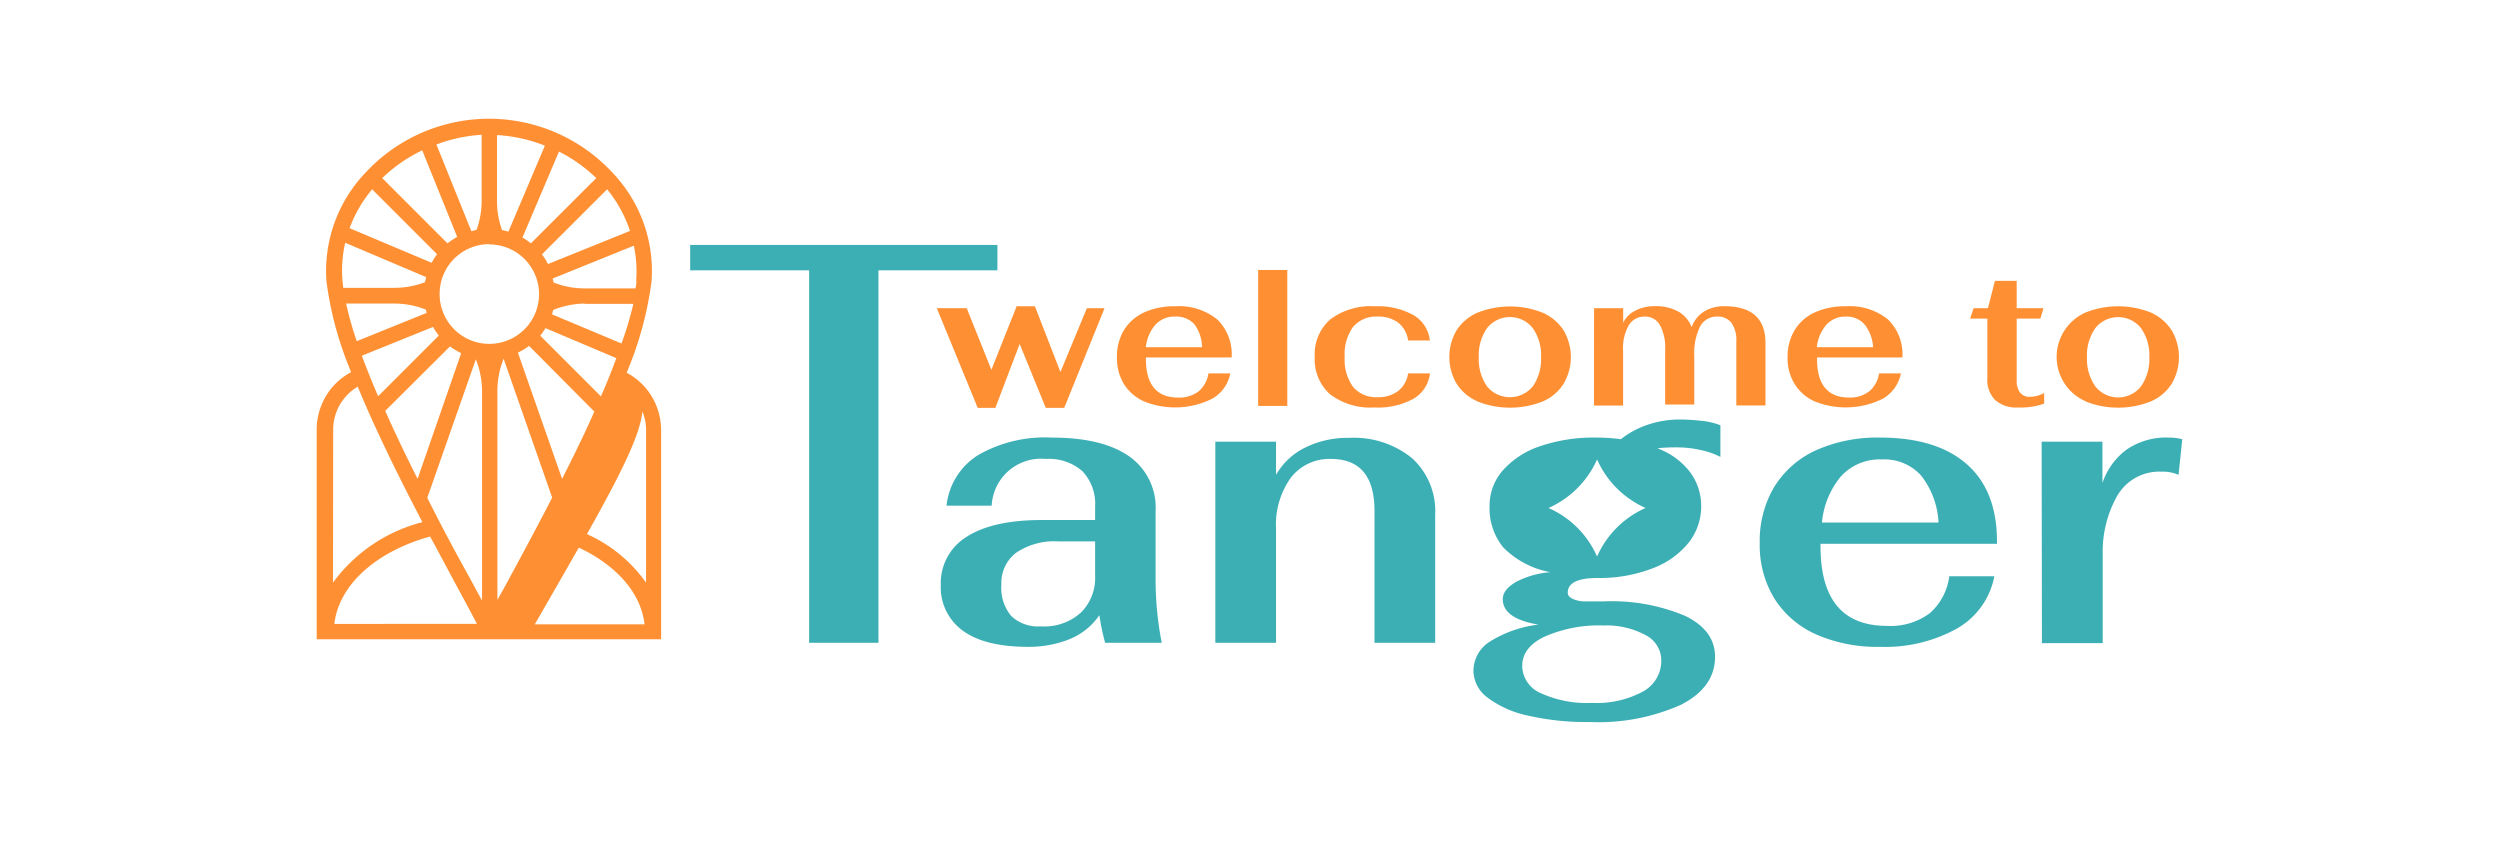
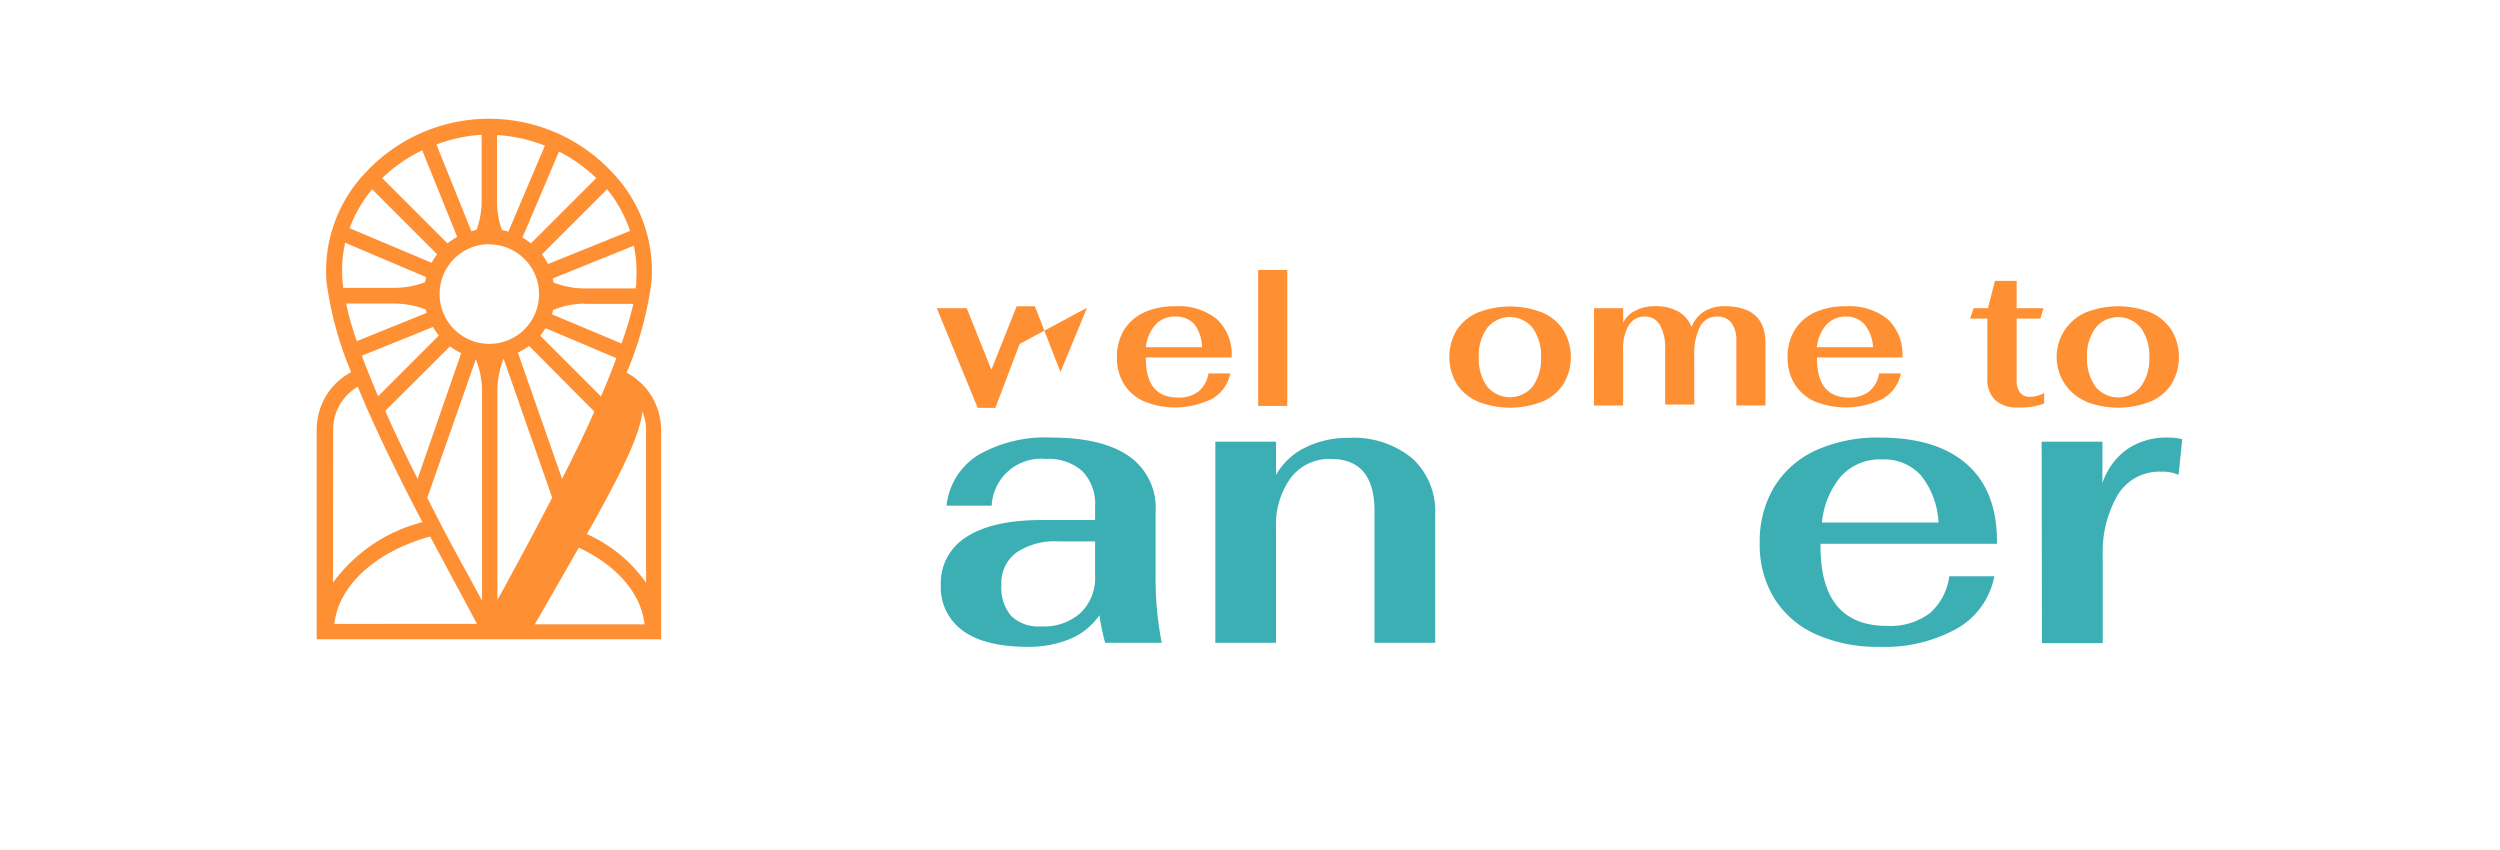
<svg xmlns="http://www.w3.org/2000/svg" viewBox="0 0 257.44 87.49">
  <defs>
    <style>.cls-1{fill:none;}.cls-2{fill:#ff8f33;}.cls-3{fill:#3cafb5;}</style>
  </defs>
  <g id="Layer_2" data-name="Layer 2">
    <g id="Layer_1-2" data-name="Layer 1">
      <rect class="cls-1" width="257.44" height="87.49" />
-       <path class="cls-2" d="M96.47,31.74h3.08l2.54,6.34,2.6-6.54h1.88l2.63,6.77,2.72-6.57h1.82L109.59,42h-1.9L105,35.42,102.5,42h-1.82Z" />
+       <path class="cls-2" d="M96.47,31.74h3.08l2.54,6.34,2.6-6.54h1.88l2.63,6.77,2.72-6.57h1.82h-1.9L105,35.42,102.5,42h-1.82Z" />
      <path class="cls-2" d="M123.44,40.29a3,3,0,0,0,1-1.84h2.25a3.81,3.81,0,0,1-1.87,2.61,8.56,8.56,0,0,1-7,.28,4.68,4.68,0,0,1-2.08-1.79,5.11,5.11,0,0,1-.72-2.76,5.3,5.3,0,0,1,.72-2.8,4.81,4.81,0,0,1,2.08-1.82,7.47,7.47,0,0,1,3.19-.63,6.24,6.24,0,0,1,4.33,1.35,5,5,0,0,1,1.49,3.92H118v.13q0,4,3.32,4A3.28,3.28,0,0,0,123.44,40.29ZM119,33.42a4.09,4.09,0,0,0-1,2.33h5.78A4.05,4.05,0,0,0,123,33.4a2.47,2.47,0,0,0-1.92-.8A2.64,2.64,0,0,0,119,33.42Z" />
      <path class="cls-2" d="M129.56,27.8h3v14h-3Z" />
-       <path class="cls-2" d="M137,40.63a4.78,4.78,0,0,1-1.61-3.88A4.75,4.75,0,0,1,137,32.88a6.91,6.91,0,0,1,4.54-1.34,7.61,7.61,0,0,1,4,.9,3.45,3.45,0,0,1,1.7,2.62H145a2.8,2.8,0,0,0-1-1.82,3.36,3.36,0,0,0-2.12-.64,3.1,3.1,0,0,0-2.55,1.07,4.79,4.79,0,0,0-.86,3.08,4.84,4.84,0,0,0,.86,3.09,3.1,3.1,0,0,0,2.55,1.06,3.38,3.38,0,0,0,2.1-.64A2.81,2.81,0,0,0,145,38.45h2.25a3.45,3.45,0,0,1-1.71,2.62,7.62,7.62,0,0,1-4,.89A6.9,6.9,0,0,1,137,40.63Z" />
      <path class="cls-2" d="M152.15,41.33A4.78,4.78,0,0,1,150,39.52,5.43,5.43,0,0,1,150,34a4.9,4.9,0,0,1,2.16-1.81,9.14,9.14,0,0,1,6.67,0A4.9,4.9,0,0,1,161,34a5.43,5.43,0,0,1,0,5.54,4.78,4.78,0,0,1-2.16,1.81,9.14,9.14,0,0,1-6.67,0Zm5.69-1.54a4.88,4.88,0,0,0,.85-3,4.85,4.85,0,0,0-.85-3,3,3,0,0,0-4.71,0,4.85,4.85,0,0,0-.85,3,4.88,4.88,0,0,0,.85,3,3.05,3.05,0,0,0,4.71,0Z" />
      <path class="cls-2" d="M164.15,31.74h3v1.5A2.64,2.64,0,0,1,168.38,32a4.21,4.21,0,0,1,2-.47,4.82,4.82,0,0,1,2.46.56,3.16,3.16,0,0,1,1.36,1.59,3.17,3.17,0,0,1,1.34-1.64,4,4,0,0,1,2-.51q4.26,0,4.26,3.78v6.44h-3V35.14a3.06,3.06,0,0,0-.5-1.89,1.75,1.75,0,0,0-1.46-.65,1.93,1.93,0,0,0-1.76,1,6.2,6.2,0,0,0-.61,3.06v5h-3V36a4.83,4.83,0,0,0-.54-2.53,1.72,1.72,0,0,0-1.54-.87,1.87,1.87,0,0,0-1.67.9,4.74,4.74,0,0,0-.58,2.58v5.68h-3Z" />
      <path class="cls-2" d="M192.5,40.29a3,3,0,0,0,1-1.84h2.25a3.87,3.87,0,0,1-1.87,2.61,8.59,8.59,0,0,1-7,.28,4.6,4.6,0,0,1-2.07-1.79,5,5,0,0,1-.73-2.76,5.22,5.22,0,0,1,.73-2.8,4.72,4.72,0,0,1,2.07-1.82,7.5,7.5,0,0,1,3.19-.63,6.27,6.27,0,0,1,4.34,1.35,5,5,0,0,1,1.49,3.92h-8.79v.13q0,4,3.31,4A3.29,3.29,0,0,0,192.5,40.29Zm-4.41-6.87a4.23,4.23,0,0,0-1,2.33h5.79A4.12,4.12,0,0,0,192,33.4a2.47,2.47,0,0,0-1.93-.8A2.64,2.64,0,0,0,188.09,33.42Z" />
      <path class="cls-2" d="M205.46,41.2a2.94,2.94,0,0,1-.81-2.24V32.81h-1.78l.37-1.07h1.47l.72-2.82h2.24v2.82h2.76l-.32,1.07h-2.44v6.35a2,2,0,0,0,.35,1.27,1.21,1.21,0,0,0,1,.43,3.15,3.15,0,0,0,1.48-.39v1.09a7.11,7.11,0,0,1-2.7.4A3.26,3.26,0,0,1,205.46,41.2Z" />
      <path class="cls-2" d="M214.79,41.33a4.86,4.86,0,0,1-2.17-1.81,5,5,0,0,1,2.17-7.35,9.12,9.12,0,0,1,6.66,0A4.93,4.93,0,0,1,223.62,34a5.43,5.43,0,0,1,0,5.54,4.81,4.81,0,0,1-2.17,1.81,9.12,9.12,0,0,1-6.66,0Zm5.68-1.54a4.88,4.88,0,0,0,.86-3,4.85,4.85,0,0,0-.86-3,3,3,0,0,0-4.7,0,4.85,4.85,0,0,0-.86,3,4.88,4.88,0,0,0,.86,3,3,3,0,0,0,4.7,0Z" />
-       <path class="cls-3" d="M83.32,27.84H71.07V25.22h31.64v2.62H90.46V66.19H83.32Z" />
      <path class="cls-3" d="M99.14,64.94a5.5,5.5,0,0,1-2.26-4.71,5.58,5.58,0,0,1,2.66-4.95q2.67-1.72,7.69-1.73h5.54V52.16a4.86,4.86,0,0,0-1.31-3.64,5.23,5.23,0,0,0-3.76-1.26,5.09,5.09,0,0,0-5.58,4.81H97.47a7,7,0,0,1,3.26-5.21,13.8,13.8,0,0,1,7.56-1.8q5.24,0,8,1.94A6.45,6.45,0,0,1,119,52.62V59.3a34.19,34.19,0,0,0,.63,6.89h-5.83a24.16,24.16,0,0,1-.59-2.84,6.83,6.83,0,0,1-3.15,2.5,11.31,11.31,0,0,1-4.16.76Q101.41,66.61,99.14,64.94Zm12.17-1.86a5,5,0,0,0,1.46-3.78V55.75H109a7.06,7.06,0,0,0-4.35,1.16,3.89,3.89,0,0,0-1.53,3.28,4.51,4.51,0,0,0,1,3.23,4,4,0,0,0,3.06,1.08A5.62,5.62,0,0,0,111.31,63.08Z" />
      <path class="cls-3" d="M125.15,45.48h6.25V48.9a7,7,0,0,1,3-2.81,9.81,9.81,0,0,1,4.5-1,9.5,9.5,0,0,1,6.53,2.11A7.38,7.38,0,0,1,147.79,53V66.19h-6.25V52.62q0-5.35-4.48-5.36a5,5,0,0,0-4.14,1.94,8.31,8.31,0,0,0-1.52,5.24V66.19h-6.25Z" />
      <path class="cls-3" d="M198.73,63.14a6.12,6.12,0,0,0,2-3.8h4.64a7.89,7.89,0,0,1-3.86,5.39,15.29,15.29,0,0,1-7.93,1.88A15.59,15.59,0,0,1,187,65.32a9.73,9.73,0,0,1-4.29-3.7,10.53,10.53,0,0,1-1.5-5.7,10.85,10.85,0,0,1,1.5-5.79A9.79,9.79,0,0,1,187,46.37a15.43,15.43,0,0,1,6.59-1.31q5.88,0,9,2.79T205.64,56H187.47v.25q0,8.2,6.84,8.2A6.77,6.77,0,0,0,198.73,63.14ZM189.62,49a8.58,8.58,0,0,0-2,4.81h12a8.46,8.46,0,0,0-1.81-4.86,5.1,5.1,0,0,0-4-1.64A5.43,5.43,0,0,0,189.62,49Z" />
      <path class="cls-3" d="M210.24,45.48h6.26v4.27A7,7,0,0,1,219,46.29a7.16,7.16,0,0,1,4.29-1.23,5.34,5.34,0,0,1,1.43.17l-.38,3.67a4.05,4.05,0,0,0-1.77-.33A5,5,0,0,0,218,51.1a11.68,11.68,0,0,0-1.47,6v9.13h-6.26Z" />
-       <path class="cls-3" d="M175.07,46.33a8.13,8.13,0,0,1,2.09.72V43.79a7.21,7.21,0,0,0-2-.46A19,19,0,0,0,173,43.2a10.12,10.12,0,0,0-3.36.55,8.92,8.92,0,0,0-2.73,1.48,18.38,18.38,0,0,0-2.62-.17,17,17,0,0,0-5.64.87,8.83,8.83,0,0,0-3.86,2.47,5.5,5.5,0,0,0-1.4,3.72,6.39,6.39,0,0,0,1.4,4.24,9.1,9.1,0,0,0,4.86,2.56,9.14,9.14,0,0,0-3.53,1c-.92.54-1.37,1.13-1.37,1.78q0,2,3.67,2.62a12.12,12.12,0,0,0-5,1.75,3.57,3.57,0,0,0-1.69,3,3.48,3.48,0,0,0,1.43,2.75,10.51,10.51,0,0,0,4.14,1.86,26.9,26.9,0,0,0,6.43.67,20.81,20.81,0,0,0,9.4-1.79q3.48-1.8,3.48-4.93,0-2.7-3.06-4.2a19.46,19.46,0,0,0-8.43-1.5h-1.78a3.17,3.17,0,0,1-1.37-.25c-.35-.17-.53-.38-.53-.64,0-1,1-1.52,3.05-1.52a15.18,15.18,0,0,0,5.7-1,8.63,8.63,0,0,0,3.7-2.64,6,6,0,0,0,1.29-3.78A5.79,5.79,0,0,0,174,48.57a7.48,7.48,0,0,0-3.34-2.41,18.53,18.53,0,0,1,2.12-.09A11,11,0,0,1,175.07,46.33Zm-9.95,18.08a8.45,8.45,0,0,1,4.35,1,2.92,2.92,0,0,1,1.6,2.58,3.6,3.6,0,0,1-1.9,3.23,10,10,0,0,1-5.24,1.16,11.37,11.37,0,0,1-5.26-1,3.1,3.1,0,0,1-1.92-2.79c0-1.27.75-2.27,2.24-3A13.84,13.84,0,0,1,165.12,64.41Zm-.66-7.1a9.76,9.76,0,0,0-5-5,9.82,9.82,0,0,0,5-5,9.8,9.8,0,0,0,5,5A9.75,9.75,0,0,0,164.46,57.31Z" />
      <path class="cls-2" d="M66.53,40a6.84,6.84,0,0,0-2-1.62A36,36,0,0,0,67.09,29a14.63,14.63,0,0,0-4-11.2,17.34,17.34,0,0,0-25.47,0,14.66,14.66,0,0,0-4,11.2,36,36,0,0,0,2.54,9.32,6.84,6.84,0,0,0-2,1.62,6.77,6.77,0,0,0-1.55,4.3v20.8h0v.79H68.08V44.28A6.77,6.77,0,0,0,66.53,40Zm0,20a14.93,14.93,0,0,0-6.09-5c3.55-6.31,5.48-10.22,5.71-12.63a5,5,0,0,1,.38,1.93ZM35.27,28.91A12.61,12.61,0,0,1,35.55,25l8.32,3.53c0,.18-.08.35-.11.53a8.83,8.83,0,0,1-3.17.58H35.35C35.32,29.41,35.29,29.16,35.27,28.91Zm5.32,2.35a8.84,8.84,0,0,1,3.26.62l.09.34-7.2,2.91a34.66,34.66,0,0,1-1.1-3.87Zm4,2.41a7.58,7.58,0,0,0,.6.88L38.94,40.8c-.62-1.43-1.18-2.83-1.68-4.17Zm1.75,2a7.51,7.51,0,0,0,1.15.7L43,49.31c-1.15-2.29-2.29-4.64-3.33-7Zm4.84-21.76A15.73,15.73,0,0,1,56.11,15l-3.76,8.86a4.55,4.55,0,0,0-.66-.17,8.94,8.94,0,0,1-.51-3Zm-.79,11.26a5.12,5.12,0,1,1-5.12,5.12A5.12,5.12,0,0,1,50.39,25.14Zm-1.85-1.36-3.6-8.93a15.81,15.81,0,0,1,4.66-1v6.78a8.94,8.94,0,0,1-.52,3Zm17,5.13c0,.25-.05.5-.09.76H60.19A8.79,8.79,0,0,1,57,29.09a3,3,0,0,0-.09-.41l8.36-3.38A12.82,12.82,0,0,1,65.51,28.91Zm-5.32,2.35h5A36.11,36.11,0,0,1,64,35.37l-7.16-3a3.74,3.74,0,0,0,.12-.45A8.93,8.93,0,0,1,60.19,31.26Zm-9,30.59V40.27a9,9,0,0,1,.64-3.33l5,14.3c-1.57,3.06-3.13,5.94-4.44,8.36C52,60.4,51.56,61.16,51.18,61.85Zm12.25-25c-.47,1.28-1,2.6-1.59,3.94l-6.25-6.25a6.78,6.78,0,0,0,.54-.78Zm-2.27,5.5c-1,2.3-2.17,4.65-3.32,6.93l-4.55-13a6.37,6.37,0,0,0,1.15-.69ZM44,51.26,49,37a9,9,0,0,1,.64,3.32V61.85c-.38-.69-.79-1.45-1.22-2.25C47.08,57.19,45.52,54.31,44,51.26Zm15.64,5.15C63.41,58.19,66,61,66.37,64.29H55.07C56.77,61.34,58.27,58.73,59.59,56.41Zm5.28-32.65-8.49,3.43a6.73,6.73,0,0,0-.62-1l6.71-6.7A13.55,13.55,0,0,1,64.87,23.76ZM61.4,18.34l-6.73,6.72a6.7,6.7,0,0,0-.87-.6l3.76-8.85A15.5,15.5,0,0,1,61.4,18.34ZM43.48,15.48l3.6,8.92a7,7,0,0,0-1,.66l-6.72-6.72A15.65,15.65,0,0,1,43.48,15.48Zm-5.17,4,6.7,6.7a6.23,6.23,0,0,0-.56.88L36,23.5A13.39,13.39,0,0,1,38.31,19.51Zm-4,24.77a5.13,5.13,0,0,1,2.53-4.43c1.89,4.59,4.35,9.53,6.66,13.95A16.41,16.41,0,0,0,34.29,60Zm.12,20c.46-4.07,4.4-7.5,9.86-9,1,1.82,1.89,3.53,2.72,5.06s1.53,2.83,2.1,3.93Z" />
    </g>
  </g>
</svg>